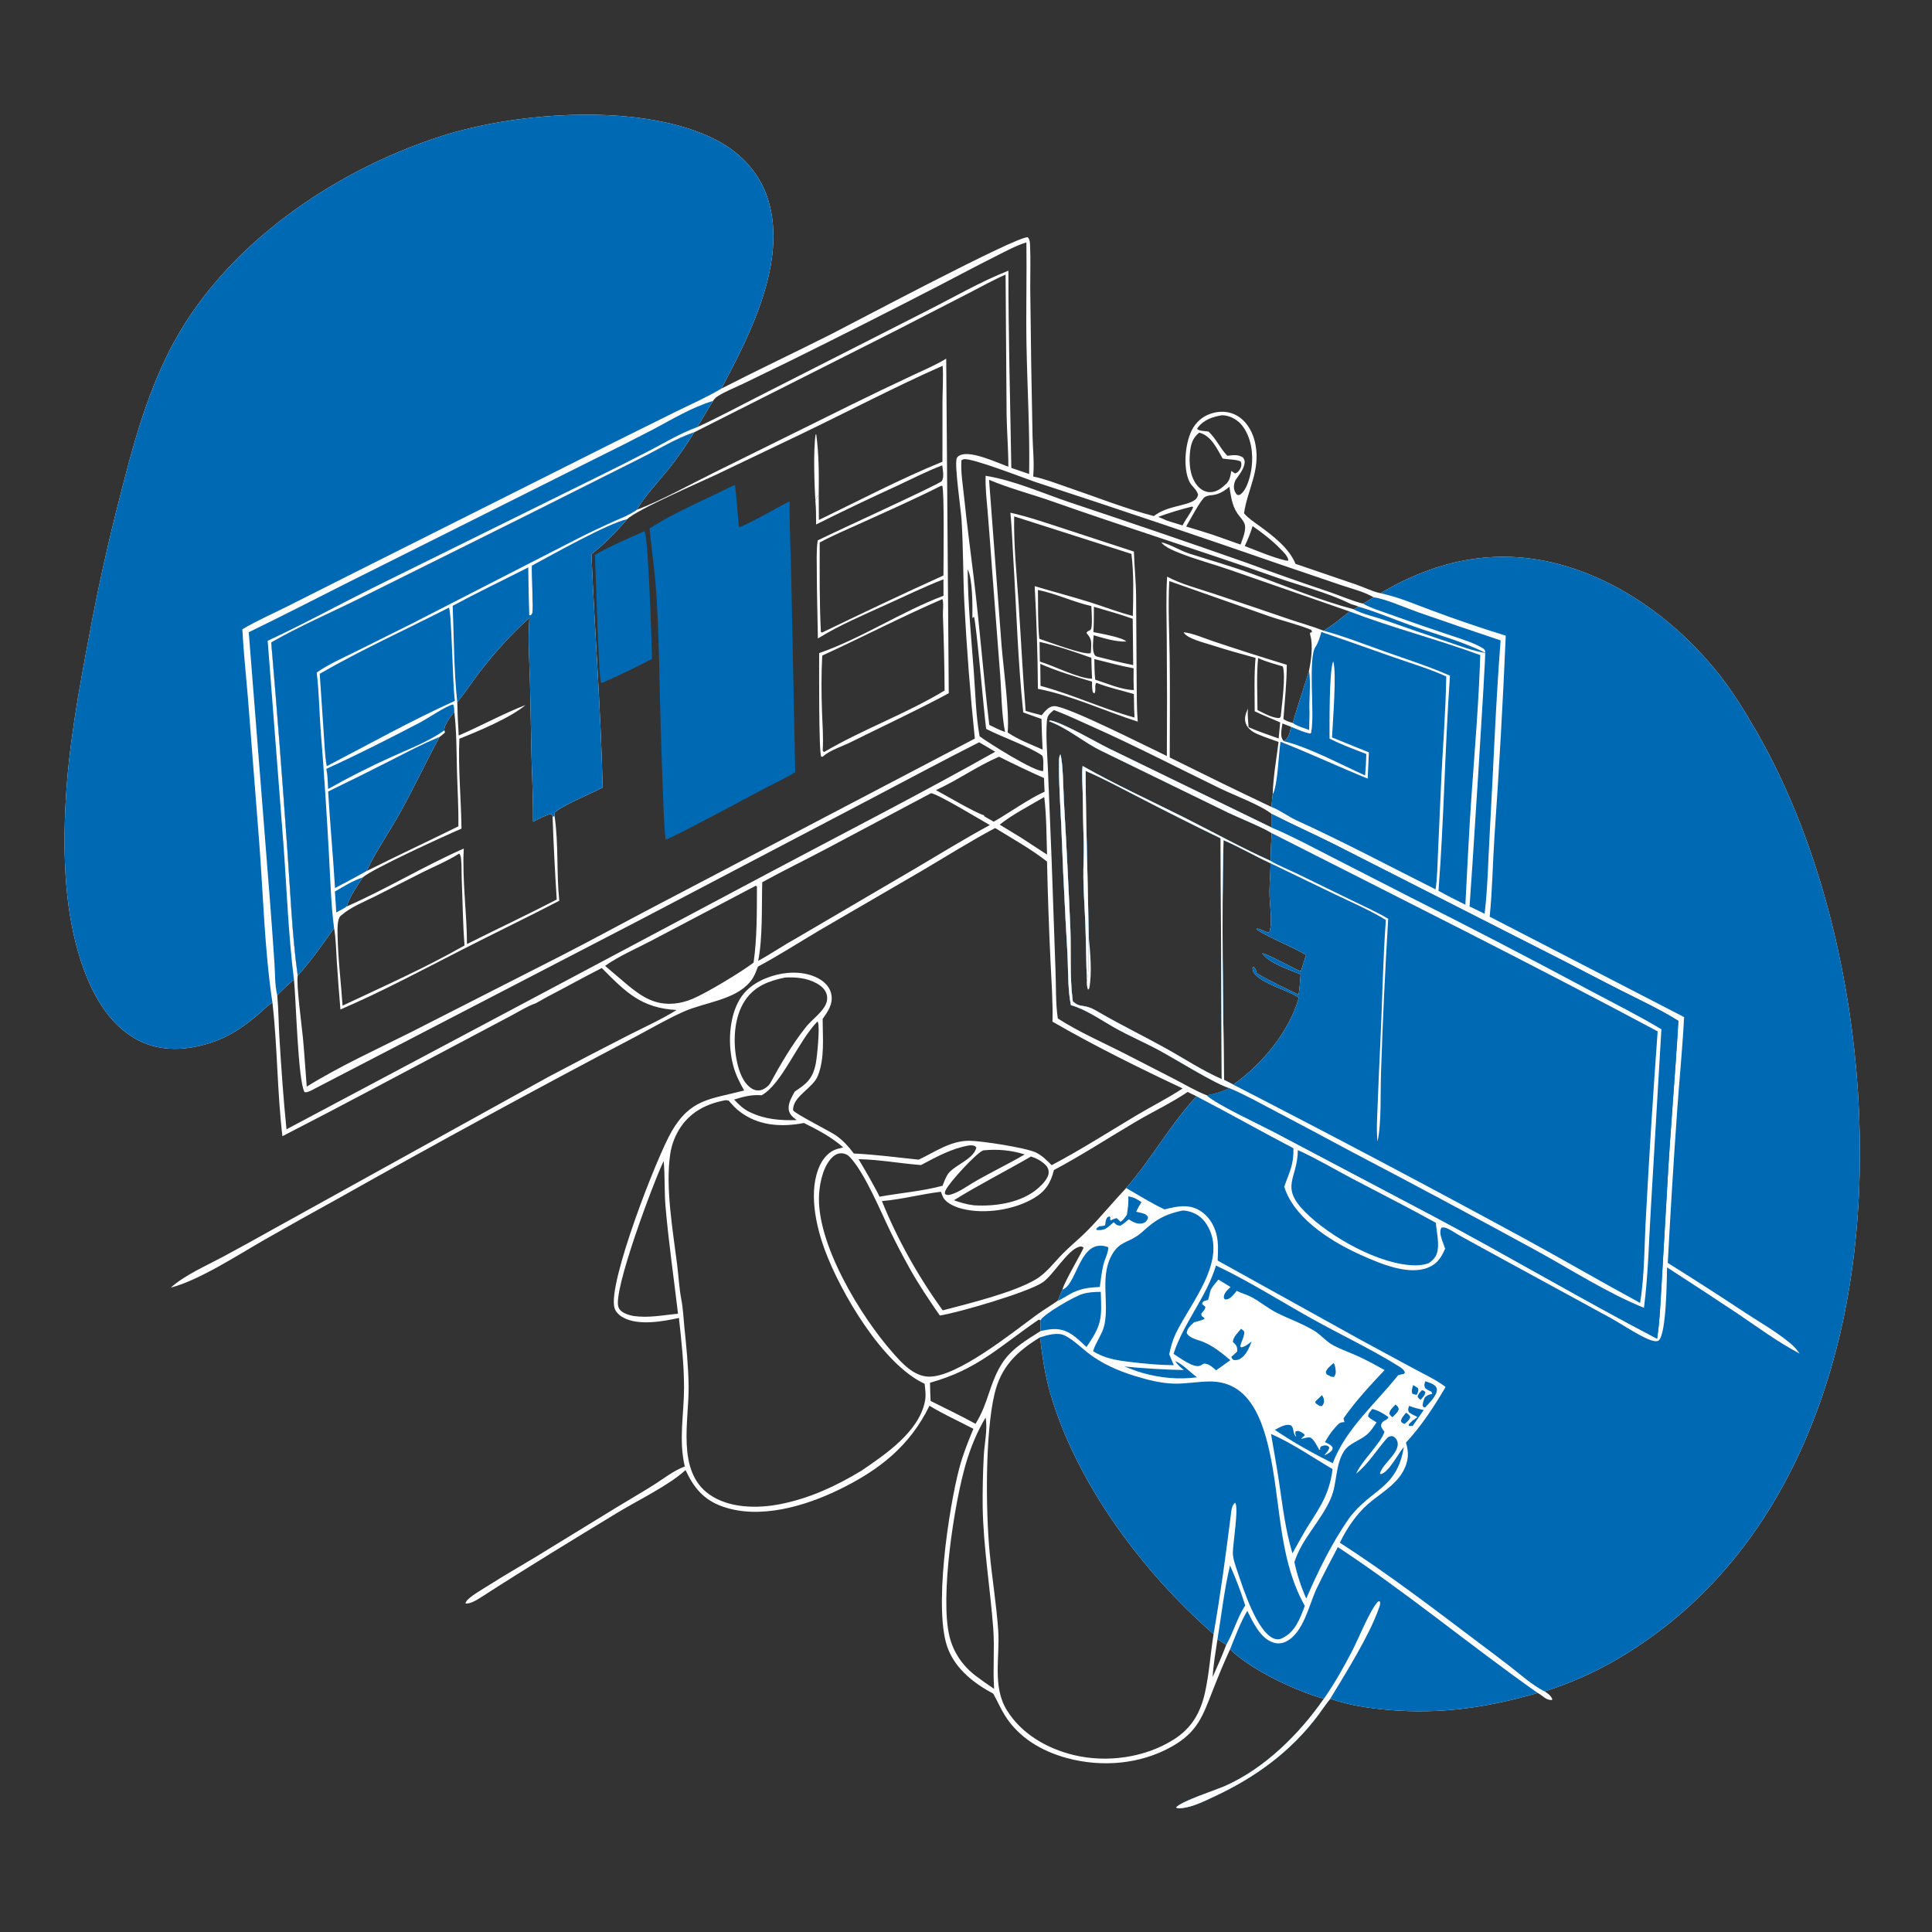
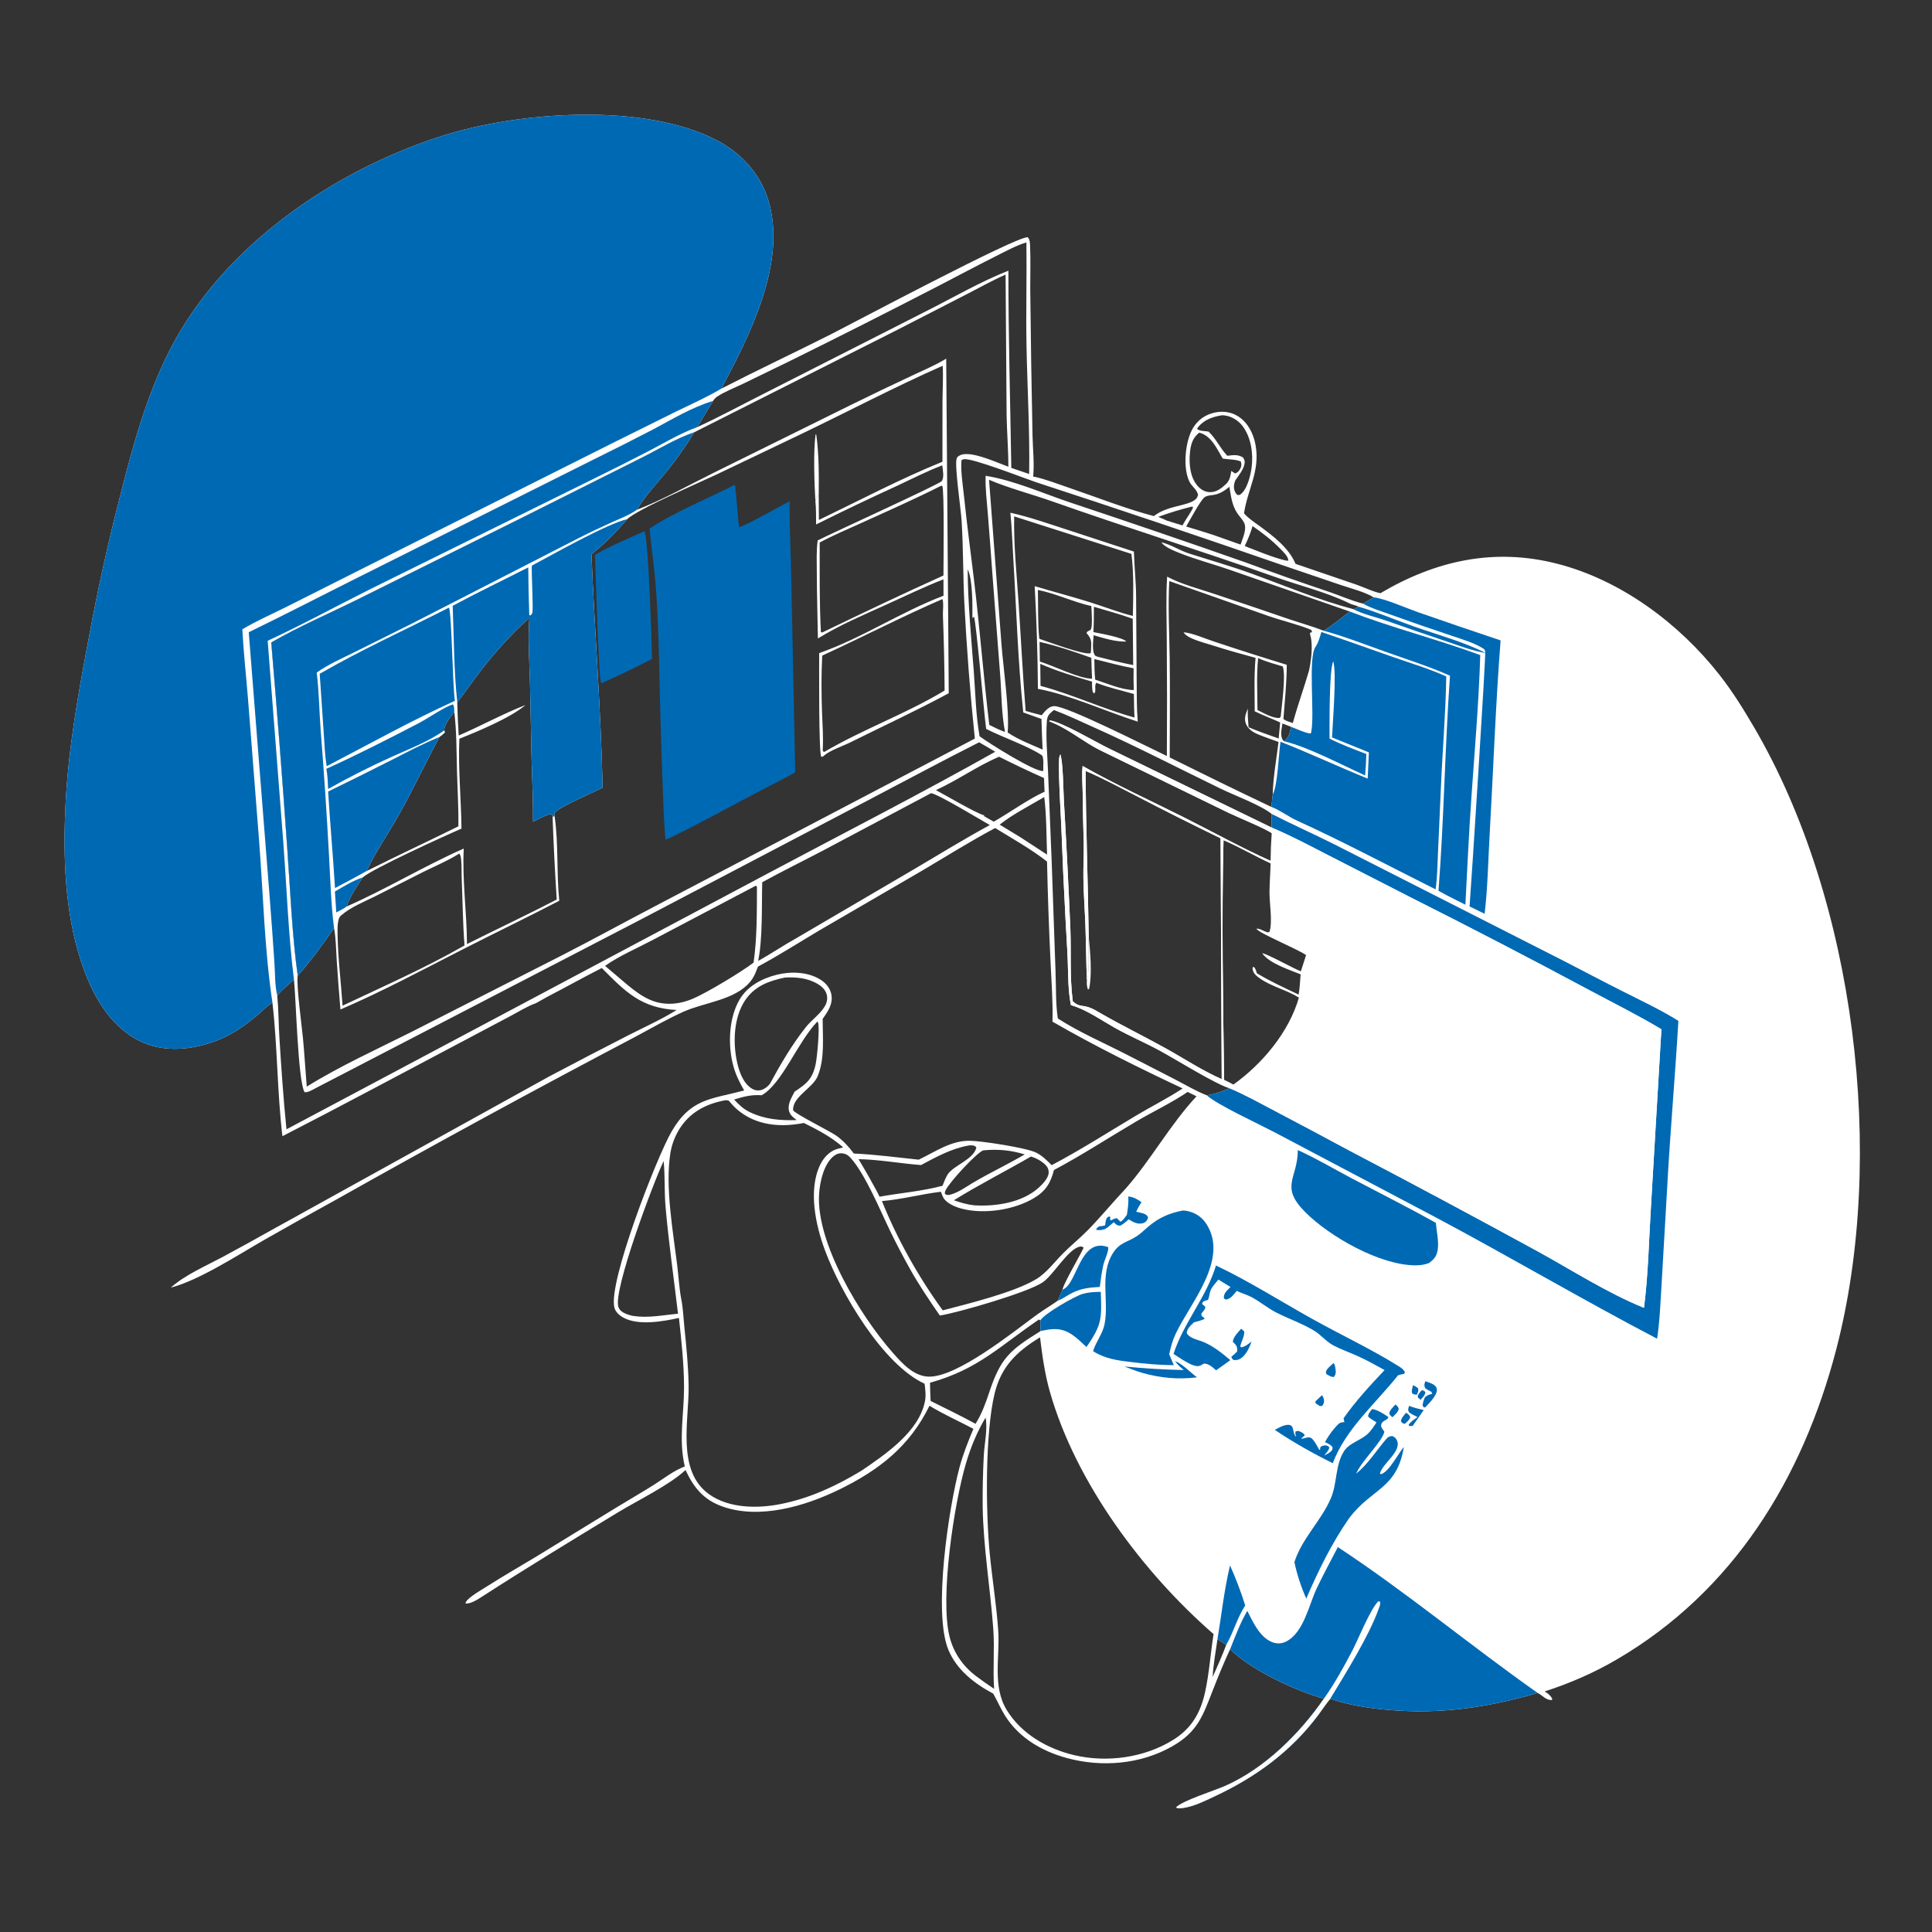
<svg xmlns="http://www.w3.org/2000/svg" width="1024" height="1024">
  <rect width="100%" height="100%" fill="#333333" stroke="none" />
  <path fill="white" d="M144.404 531.451C141.563 533.077 138.867 535.971 136.36 538.106C128.83 544.517 121.237 549.571 111.747 552.665C99.196 556.757 85.465 557.601 73.437 551.44C57.252 543.149 48.233 525.756 42.828 509.163C34.33 483.067 33.399 454.042 34.71 426.862C36.192 396.14 41.781 365.904 47.507 335.75Q54.301 299.164 63.609 263.136C70.296 236.73 77.505 210.047 89.929 185.655C117.932 130.681 176.364 90.649 233.956 72.145C274.507 59.116 341.225 54.239 379.775 74.279C392.745 81.022 402.886 91.915 407.194 106.041C417.211 138.893 397.523 177.56 382.309 205.986C401.52 196.111 421.089 186.916 440.382 177.195C450.896 171.898 538.961 124.995 544.737 125.75C545.894 127.093 545.883 128.58 545.96 130.258C546.302 137.695 546.017 145.226 546.046 152.677L546.57 193.498L547.269 231.254C547.423 237.907 548.218 245.139 547.667 251.746L547.593 252.552C553.918 253.847 560.157 256.335 566.271 258.419C581.214 263.511 596.297 269.513 611.558 273.539C618.859 267.883 628.678 268.37 633.275 264.989C634.405 264.158 634.674 263.488 634.989 262.162C634.317 259.421 631.653 257.803 630.424 255.306C626.773 247.889 628.169 233.593 632.419 226.684C635.049 222.41 638.93 219.754 643.818 218.676C648.169 217.717 652.652 218.315 656.408 220.781C661.509 224.128 664.378 229.901 665.451 235.766C667.995 249.657 661.306 259.1 659.349 272.059C661.641 274.732 664.6 276.618 667.422 278.684C674.704 284.016 683.067 290.28 686.669 298.859L718.683 309.788C722.795 311.199 727.454 313.542 731.643 314.415C760.944 297.1 791.935 290.206 825.383 298.799C859.169 307.479 889.899 330.382 911.302 357.617C918.197 366.391 924.02 375.782 929.655 385.401C983.359 477.059 999.997 612.887 973.169 715.502C955.355 783.64 918.743 843.421 856.879 879.583C844.651 886.73 832.176 892.129 818.699 896.502C820.493 897.591 821.491 898.349 822.615 900.137L822.677 901.006C819.471 901.374 817.568 898.535 815.021 897.314C788.474 904.982 763.607 908.72 735.908 906.288C725.393 905.365 715.075 903.849 705.074 900.351C702.765 903.128 700.738 906.253 698.566 909.15C684.127 928.4 665.374 942.009 643.704 952.125C638.421 954.591 632.294 957.69 626.45 958.332C625.306 958.458 624.276 958.653 623.333 957.932C626.855 954.369 643.549 949.151 649.389 946.577C670.223 937.391 688.871 918.966 701.699 900.337C686.766 896.303 662.776 884.913 651.965 874.146C648.699 881.182 645.691 888.524 642.868 895.749C637.503 909.481 634.764 917.95 621.253 925.624C604.409 935.191 583.835 936.84 565.324 931.761C552.166 928.15 540.1 921.095 532.698 909.354C530.326 905.592 528.642 901.509 526.431 897.664C516.475 892.342 507.023 885.077 502.619 874.329C494.472 854.443 502.82 799.402 508.487 778.001C510.377 770.862 513.09 764.109 515.92 757.308C508.119 753.188 500.207 749.705 492.645 745.076C482.134 766.6 465.814 779.287 444.557 789.614C426.584 798.345 402.53 805.487 382.817 798.442C372.935 794.911 367.674 788.451 363.345 779.153C354.748 787.149 338.119 795.171 327.498 801.613C303.134 816.391 278.829 831.181 254.897 846.638C252.92 847.914 249.027 850.326 246.687 849.841C246.8 849.546 246.867 849.229 247.026 848.955C248.555 846.325 256.18 842.071 258.961 840.288C267.076 835.089 275.473 830.333 283.715 825.337L327.1 798.761C333.541 794.809 340.146 791.048 346.526 787.009C351.947 783.578 356.907 779.547 362.959 777.241C359.614 763.125 362.534 749.745 362.554 735.594C362.571 723.388 361.187 710.67 359.849 698.534C351.368 700.393 338.464 702.73 330.439 698.399C328.407 697.302 326.345 695.523 325.687 693.233C321.96 680.27 348.184 613.086 355.975 599.689C366.171 582.16 376.682 582.668 394.428 577.975C392.01 573.782 389.94 569.628 388.668 564.937C385.733 554.119 386.188 539.556 392.029 529.723C396.238 522.637 403.791 518.642 411.56 516.668C419.055 514.764 428.175 515.019 434.879 519.237C437.736 521.034 440.032 523.749 440.644 527.138C441.565 532.23 438.781 536.126 436.028 540.05C436.018 549.911 437.226 560.988 433.422 570.316C430.919 576.453 421.34 580.652 420.428 587.082C420.395 587.312 420.302 588.315 420.346 588.434C420.986 590.152 440.174 599.691 443.266 601.932C447.049 604.674 449.76 607.661 452.546 611.389C464.008 611.898 475.526 613.476 486.936 614.65C495.593 610.55 503.841 604.562 513.804 604.625C520.098 604.665 543.735 608.305 549.018 610.838C552.341 612.431 554.845 615.003 557.411 617.57C572.654 609.519 587.223 600.205 602.01 591.362C610.233 586.445 618.838 582.17 626.841 576.894C603.564 565.974 580.093 554.331 557.832 541.496C558.141 530.838 557.238 519.959 556.781 509.297Q555.53 482.982 554.948 456.644C546.507 450.008 536.602 444.521 527.46 438.878C514.062 445.98 501.079 454.208 488.001 461.891L434.23 493.158C423.455 499.554 412.771 506.414 401.734 512.322C400.942 514.39 400.147 516.606 398.969 518.482Q398.306 519.524 397.507 520.467C389.433 530.092 373.408 531.268 362.429 536.162C353.839 539.991 345.598 544.77 337.316 549.218Q257.414 591.238 178.74 635.516Q159.474 646.099 140.378 656.989C126.361 664.992 105.435 678.666 90.511 682.466C98.258 675.625 108.888 671.092 117.967 666.236Q131.56 658.932 145.003 651.355L291.046 570.561Q312.072 559.427 333.258 548.6C341.732 544.309 350.565 540.339 358.632 535.324C339.917 534.311 331.639 525.861 318.96 513.072C309.252 517.997 299.745 523.326 290.078 528.338L284.003 531.733C279.627 533.237 275.047 536.143 270.946 538.311L244.662 552.237C213.026 568.914 181.506 585.897 149.686 602.213C146.903 578.751 147.081 554.925 144.404 531.451ZM558.606 620.142C556.893 626.887 554.348 631.196 548.202 634.92C537.7 641.282 521.759 643.714 509.866 640.663C506.635 639.834 501.683 637.867 499.985 634.759C499.452 633.785 499.076 632.695 498.696 631.654C488.274 632.892 477.848 635.741 467.434 636.588C475.626 656.899 486.801 676.807 499.664 694.521C513.356 690.919 537.196 685.141 549.083 678.05C554.636 674.738 558.925 668.858 563.446 664.305C567.707 660.014 572.454 656.231 576.682 651.899C583.655 644.758 590.019 636.956 596.891 629.692C610.287 614.342 620.26 595.992 634.183 581.063L629.483 578.753C620.794 584.625 611.155 589.139 602.117 594.464C587.679 602.97 573.388 612.297 558.606 620.142ZM162.574 575.946C180.155 565.026 199.502 556.27 217.994 546.988L297.448 506.551C314.134 498.01 330.585 488.983 347.195 480.289L516.684 391.465Q512.964 355.609 511.117 319.607C510.405 304.975 510.576 290.328 509.655 275.696C509.303 270.1 505.862 246.669 507.034 243.087C507.364 242.077 507.969 241.749 508.887 241.298C514.405 238.58 528.568 245.271 534.45 247.36C534.467 238.25 533.678 229.122 533.521 220.003L532.977 145.549C526.219 148.485 519.644 152.209 513.085 155.576L474.497 175.385L367.958 229.124C358.096 232.467 349.217 238.064 339.923 242.692L279.113 273.176L189.986 317.484C174.659 325.075 158.567 331.982 143.764 340.51Q148.432 395.118 152.259 449.792C153.834 471.417 154.805 495.796 157.802 517.108C156.931 521.496 160.011 544.217 160.569 550.173C161.374 558.753 161.891 567.355 162.574 575.946ZM648.805 572.397C650.43 573.206 652.1 573.974 653.672 574.883C668.942 564.009 683.267 546.961 688.439 528.743C681.992 524.691 673.959 522.953 667.787 518.594C666.125 517.42 664.234 515.986 663.953 513.832C663.817 512.782 663.734 513.199 664.366 512.365C665.412 513.169 665.602 514.111 665.987 515.314L666.152 515.847C673.234 520.129 680.832 523.585 688.292 527.151C688.932 523.63 689.049 519.989 689.354 516.424C683.301 513.948 672.787 510.646 668.997 505.281C670.324 504.89 685.758 513.345 688.728 514.508L689.492 514.802Q690.894 510.518 692.251 506.219C687.924 503.08 667.038 494.542 665.949 492.263C667.425 491.989 669.181 493.195 670.609 493.717C671.673 494.106 671.777 494.385 672.864 493.885C674.573 488.545 672.79 478.661 672.858 472.756C672.916 467.703 673.322 462.623 673.443 457.56C665.071 453.69 656.936 448.899 648.483 445.3C647.454 487.586 648.241 530.103 648.805 572.397ZM490.06 733.406C467.924 723.276 445.508 685.095 437.173 662.485C432.296 649.256 428.23 630.645 434.763 617.252C436.535 613.62 439.571 610.259 443.519 609.035Q445.191 608.532 446.888 608.12C440.608 602.586 433.535 598.905 426.077 595.197C415.134 597.347 403.551 596.876 393.96 590.509C391.56 588.915 389.489 587.108 387.607 584.928L386.21 583.331L384.681 583.108C375.051 584.836 366.618 588.904 360.944 597.134Q359.843 598.735 358.929 600.45Q358.014 602.165 357.298 603.971Q356.581 605.778 356.072 607.653Q355.562 609.528 355.266 611.449C352.539 629.138 356.678 652.481 358.911 670.403C359.667 676.472 359.968 682.819 361.126 688.804C362.063 693.648 362.212 698.351 362.715 703.237C363.776 713.543 364.798 723.875 364.984 734.243C365.314 752.623 358.285 779.662 376.014 792.114C386.483 799.467 401.413 799.595 413.449 797.24C429.066 794.185 442.95 787.723 456.477 779.57C469.147 770.946 486.972 758.977 490.227 742.815C490.864 739.648 490.438 736.569 490.06 733.406ZM643.216 866.11C605.861 833.602 570.182 785.864 556.478 737.74C553.776 728.251 552.437 718.585 551.239 708.818C538.913 716.335 530.59 724.305 527.144 738.695C522.067 759.895 522.459 800.945 524.535 822.878C525.838 836.642 528.128 850.397 529.079 864.178C530.043 878.159 525.871 893.763 533.606 906.372C541.36 919.01 555.089 926.876 569.257 930.245C586.701 934.392 606.656 931.658 621.938 922.084C631.575 916.046 636.31 907.826 638.717 896.883C640.934 886.806 641.584 876.307 643.216 866.11ZM560.666 539.803C572.231 547.243 584.919 552.646 597.108 558.92L622.954 572.192C628.429 575.044 633.927 578.307 639.671 580.566C643.955 579.81 647.674 578.697 651.561 576.725C643.769 574.275 623.307 561.515 614.817 556.904C606.856 552.58 598.489 549.049 590.597 544.598C583.445 540.565 575.563 534.959 567.605 532.74C566.075 525.037 566.21 517.173 565.926 509.358C565.673 502.404 565.179 495.449 564.816 488.498Q563.429 462.911 562.481 437.303C561.98 426.063 561.113 414.646 561.305 403.4C561.327 402.107 561.374 400.963 562.006 399.806C563.449 403.88 563.579 419.062 563.862 424.042Q565.856 458.194 567.322 492.373C567.79 504.843 566.943 517.631 568.526 530.019L568.625 530.761C571.757 533.6 573.212 532.716 576.857 533.817C579.05 534.48 581.154 535.792 583.131 536.931C594.54 543.507 606.328 549.251 617.84 555.641C627.646 561.085 637.258 567.474 647.532 571.975L646.941 444.303Q624.1 433.226 601.585 421.501C592.97 417.086 584.302 412.389 575.397 408.596C575.524 437.894 576.624 467.173 577.044 496.462C576.336 503.444 577.738 513.309 576.064 519.686C575.692 510.044 575.65 500.393 575.297 490.752C574.988 482.354 574.35 473.963 574.219 465.559C574.121 459.273 574.548 452.99 574.395 446.703Q573.968 433.341 573.84 419.972C573.757 415.343 573.317 410.594 573.81 405.986C591.072 415.771 609.411 424.167 627.162 433.056C642.581 440.776 657.705 449.201 673.43 456.282C673.483 451.349 673.669 446.491 674.025 441.57C670.582 439.104 655.976 433.137 651.103 430.784L583.26 397.72C574.702 393.484 567.171 387.021 558.422 383.261L555.945 382.188L556.665 381.844C563.652 383.176 580.208 393.035 587.876 396.774L674.01 438.637L674.028 431.42C668.514 426.864 653.851 421.377 646.777 417.935C624.221 406.961 601.904 395.388 578.996 385.164C572.255 382.155 565.517 378.912 558.607 376.326C556.303 378.281 555.098 379.043 554.859 382.241C554.233 390.625 555.094 399.452 555.431 407.868L557.386 455.871L559.447 514.737C559.794 522.949 559.435 531.692 560.666 539.803ZM552.6 397.289Q552.201 389.18 552.003 381.064L542.351 377.615C539.472 350.372 538.712 322.889 537.039 295.543C536.556 287.638 536.312 279.616 535.525 271.743C545.268 273.936 554.714 277.213 564.201 280.298L600.992 292.348C601.198 300.27 602.119 308.255 602.162 316.143L602.446 360.742C602.56 367.983 602.424 375.255 603.024 382.476C586.539 377.237 566.484 368.084 550.118 365.116Q549.916 337.873 548.403 310.671C558.064 313.57 567.825 316.108 577.453 319.119C585.06 321.499 592.721 324.522 600.431 326.467C600.648 315.813 601.019 304.098 599.679 293.575L537.526 273.699C537.228 288.829 538.854 304.229 539.857 319.324C541.13 338.48 542.081 357.649 543.606 376.789C546.433 377.589 549.254 378.44 552.119 379.093C553.775 377.061 555.802 374.368 558.689 374.264C565.315 374.025 609.182 396.351 618.463 400.701Q618.674 369.65 618.407 338.6C618.356 327.554 617.902 316.684 618.606 305.632C626.108 309.66 635.172 311.955 643.259 314.665Q663.412 321.352 683.491 328.257C689.494 330.286 695.733 332.009 701.625 334.312C706.472 331.268 710.893 327.667 715.38 324.126L651.759 301.996C643.021 298.967 633.83 296.564 625.262 293.145C622.611 292.087 617.004 289.89 615.571 287.426C620.492 288.565 625.323 291.797 630.256 293.375C641.224 296.884 652.342 300.029 663.167 303.962C681.096 310.477 698.943 318.036 717.411 322.911L720.131 321.554C719.136 321.138 718.232 320.782 717.181 320.529C716.325 320.323 715.797 320.06 715.019 319.681C703.201 313.918 688.647 310.318 676.094 305.881C636.827 292.001 597.066 279.643 557.805 265.776C546.781 261.882 534.931 258.85 524.217 254.297L530.855 342.186C531.818 354.173 535.119 377.086 534.077 388.223C539.652 392.013 546.422 394.591 552.6 397.289ZM619.978 401.476C637.899 410.348 655.765 419.146 673.847 427.673L674.559 421.108C674.81 411.841 676.503 402.44 677.661 393.246C674.176 391.989 670.638 390.791 667.205 389.397C664.353 388.239 661.441 386.546 660.321 383.507C659.316 380.784 660.275 378.056 661.433 375.546C661.123 378.754 661.561 382.222 661.769 385.442C666.973 387.692 672.379 389.499 677.714 391.413L678.52 382.903C674.039 380.855 669.452 379.164 665.013 376.99C665.011 367.626 664.63 358.016 665.474 348.685C657.681 346.562 649.804 344.374 642.123 341.882C638.49 340.703 629.018 338.46 627.315 335.122C631.914 335.452 638.907 338.557 643.505 340.046Q662.679 346.449 682.013 352.352C681.986 361.898 680.973 371.512 680.243 381.03C681.461 382.191 683.636 382.647 685.222 383.212C687.755 373.896 691.119 364.737 693.803 355.436C694.888 350.496 695.949 342.174 694.634 337.271C694.455 336.6 694.339 336.114 694.295 335.429L695.422 335.028L695.001 333.843C687.678 330.878 679.88 329.099 672.417 326.528L619.749 307.986C618.995 321.628 619.79 335.303 619.958 348.946C620.174 366.448 620.01 383.973 619.978 401.476ZM578.803 361.269C569.563 358.563 560.203 355.716 551.366 351.854L551.499 363.523C568.454 368.041 584.46 375.69 601.313 380.305L601.11 375.625L600.968 367.832C594.399 365.937 587.396 364.425 581.067 361.886C579.821 363.495 581.206 366.079 580.014 367.564C579.094 366.903 579.173 366.793 578.996 365.716C578.758 364.28 578.817 362.723 578.803 361.269ZM657.537 288.637C658.577 285.414 660.953 280.54 659.481 277.251C658.656 275.406 656.888 273.667 655.752 271.971C652.946 267.78 652.408 262.859 651.605 257.997C644.386 264.061 641.675 261.486 638.552 263.475C636.39 264.851 630.348 276.311 628.693 279.068Q636.071 281.246 643.384 283.636L657.537 288.637ZM650.149 256.244C651.941 254.168 652.165 252.233 652.618 249.606Q653.62 250.289 654.633 250.954C655.96 250.481 656.689 249.688 657.34 248.459C658.027 247.163 658.098 246.178 657.728 244.756C656.231 243.454 650.241 243.543 648.017 243.016C645.055 237.925 642.171 231.275 636.108 229.44C635.946 229.391 635.779 229.356 635.614 229.314C632.144 232.117 631.192 235.276 630.721 239.681C630.089 245.611 630.701 252.875 634.743 257.54C636.329 259.37 638.489 260.703 640.95 260.841C644.785 261.055 647.53 258.705 650.149 256.244ZM552.956 406.125C552.971 404.235 553.202 402.218 552.398 400.466C545.727 395.756 530.862 390.557 522.677 386.335C521.51 377.702 517.409 329.505 516.196 326.774L515.45 327.761L515.532 326.883L515.371 327.264C515.479 321.177 515.529 306.718 512.874 301.759C513.006 319.947 514.749 337.758 516.132 355.876C517 367.227 517.178 379.058 519.207 390.253C523.855 393.686 548.187 409.09 552.891 408.674C552.954 407.803 553.016 406.998 552.956 406.125ZM579.511 335.022C582.829 335.692 595.428 337.904 596.943 340.036C591.476 340.271 584.884 338.241 579.653 336.681C579.511 339.595 578.533 345.229 580.525 347.564L581.598 348.051C587.913 349.64 594.223 351.265 600.617 352.51L600.371 327.96C593.59 325.539 586.69 323.637 579.788 321.607C579.753 326.073 579.815 330.565 579.511 335.022ZM650.49 241.559C653.56 241.241 656.023 240.737 658.798 242.456C659.563 243.673 659.883 244.26 659.642 245.726C659.122 248.891 656.556 251.942 654.783 254.551C654.722 254.706 654.658 254.86 654.599 255.016C653.792 257.133 653.705 259.277 654.929 261.298C655.263 261.851 655.344 261.884 655.753 262.266C656.488 262.368 656.684 262.556 657.357 262.101C660.986 259.646 662.811 252.073 663.368 247.888C664.349 240.53 663.163 231.893 658.598 225.831C656.365 222.866 652.726 220.589 648.998 220.182C648.176 220.092 648.168 220.112 647.458 220.129C642.734 220.906 638.115 222.486 635.036 226.413C634.725 226.809 634.69 226.93 634.501 227.331C635.813 228.631 638.698 228.36 640.558 228.761C644.589 232.537 646.719 237.624 650.49 241.559ZM400.578 469.451L345.588 498.395C337.521 502.671 328.124 506.651 320.698 511.938L332.66 522.095C340.202 528.272 346.979 532.789 357.247 531.92C360.624 531.635 363.928 530.722 367.049 529.414C374.525 526.28 392.89 515.202 399.419 510.207C401.297 496.904 401.134 483.426 401.197 470.023C401 469.823 400.837 469.562 400.578 469.451ZM515.75 626.841C524.718 621.549 534.167 617.133 543.123 611.863C535.896 609.63 528.63 608.94 521.109 609.727C517.551 611.053 503.165 626.614 501.23 630.812C500.847 631.644 500.742 631.979 500.859 632.86C501.97 633.519 502.646 633.47 503.903 633.127C508.007 632.008 512.13 629.017 515.75 626.841ZM550.984 340.202L551.148 350.643C558.535 352.88 571.694 359.641 578.82 359.739C578.678 356.046 578.472 352.342 578.426 348.648C569.496 345.457 560.233 342.301 550.984 340.202ZM684.277 385.215L679.713 383.447C679.377 386.11 678.27 390.194 680.078 392.395C680.209 392.554 680.358 392.698 680.498 392.849C683.222 390.947 683.688 388.304 684.277 385.215ZM580.017 349.301C580.107 352.93 580.066 356.623 580.481 360.228C586.641 362.179 594.456 365.66 600.934 365.741C600.805 361.888 600.74 358.064 600.837 354.211C593.785 352.932 586.966 351.01 580.017 349.301ZM498.136 697.257C492.531 689.131 486.943 680.917 482.151 672.279Q476.764 662.65 471.933 652.731C466.614 641.776 458.46 621.887 450.57 613.423C449.463 612.235 448.317 611.554 446.686 611.321C444.905 611.067 443.229 611.64 441.856 612.76C436.626 617.028 434.605 626.155 434.148 632.605C432.305 658.582 456.089 697.603 473.101 716.874C477.961 722.379 483.93 729.159 491.772 729.631C506.748 730.533 537.135 705.862 549.497 696.874C553.108 694.248 556.949 691.994 560.582 689.421L563.118 683.544C563.176 683.342 563.232 683.14 563.292 682.939C564.594 678.609 574.264 662.335 574.315 661.203C573.343 660.683 573.153 660.503 572.022 660.806C565.813 662.47 558.201 675.948 552.568 679.729C544.644 685.048 507.735 695.798 498.136 697.257ZM540.836 443.759L554.96 452.954C554.606 442.863 554.699 432.464 553.477 422.443C545.735 427.044 536.878 431.491 529.841 437.078L540.836 443.759ZM529.512 401.074C517.824 406.122 507.52 413.546 496.062 418.783C501.272 421.551 516.923 430.796 521.45 432.086L521.783 432.711L526.696 435.514C535.35 430.588 544.891 423.593 553.657 419.624C553.548 417.216 553.394 414.8 553.359 412.39Q541.304 407.01 529.512 401.074ZM626.762 278.501L627.215 277.653C628.829 274.667 630.99 272.03 632.391 268.926C631.845 268.489 632.11 268.552 631.683 268.516C625.618 270.019 619.775 271.798 613.902 273.943L618.596 275.976L626.762 278.501ZM422.288 497.135L484.219 460.838C497.633 452.963 510.946 444.687 524.629 437.306C519.788 434.559 497.173 420.846 493.482 420.398L436.194 450.821C425.483 456.454 414.594 461.769 403.993 467.607C403.67 479.906 404.273 497.666 401.836 509.297C408.798 505.481 415.352 500.967 422.288 497.135ZM649.923 871.833C648.437 870.753 646.837 869.802 645.291 868.809C644.315 875.425 643.1 882.198 642.722 888.873C645.214 883.257 647.77 877.588 649.923 871.833ZM433.238 541.427C422.797 552.215 414.53 574.455 403.699 580.504C398.294 580.117 394.226 581.193 389.079 582.782C391.684 585.522 393.965 587.808 397.433 589.462C405.524 593.317 413.42 593.929 422.279 593.675C420.227 592.1 418.426 590.79 418.044 588.078C417.586 584.824 419.731 581.357 421.195 578.565C427.771 574.271 430.767 571.634 432.373 563.757C433.085 560.264 434.662 544.073 433.491 541.779C433.425 541.651 433.322 541.544 433.238 541.427ZM659.744 289.435C666.835 292.137 674.02 295.257 681.393 297.077L682.837 297.198C682.87 294.903 680.087 292.416 678.515 290.807C674.124 286.312 669.052 282.395 663.891 278.824C662.811 282.559 661.389 285.921 659.744 289.435ZM522.405 252.176C537.591 254.611 552.748 261.496 567.348 266.373Q613.855 281.85 660.109 298.072Q682.295 306.273 704.721 313.792C710.505 315.776 716.548 318.483 722.46 319.944C724.352 318.872 726.203 317.711 728.068 316.592C723.021 313.597 716.241 311.971 710.655 310.071L680.181 299.715Q614.765 277.025 548.947 255.528C543.005 253.541 515.182 242.609 510.857 243.393C510.309 243.493 510.036 243.686 509.585 243.941C509.137 250.062 510.31 256.857 510.939 262.982C512.462 277.832 514.473 292.613 516.255 307.432C519.328 332.987 521.266 358.652 524.344 384.206C527.098 385.619 529.781 386.908 532.692 387.969C530.748 377.969 530.866 367.634 530.09 357.503L525.941 303.564Q524.82 287.732 523.536 271.913C523.028 265.425 522.157 258.683 522.405 252.176ZM492.92 732.873C493.022 736.084 493.035 739.325 493.235 742.53C501.175 746.485 509.27 750.402 517.052 754.647C517.171 754.456 517.293 754.266 517.41 754.074C520.42 749.133 522.444 743.631 524.251 738.157C530.304 719.819 535.096 715.693 551.566 705.465L551.395 699.847L550.669 699.362C529.992 713.384 518.39 725.828 492.92 732.873ZM513.581 607.114C504.415 608.666 496.299 613.185 488.176 617.495C477.21 616.682 466.003 614.577 455.063 614.378C457.595 618.787 460.332 623.184 462.692 627.681C463.873 629.852 465.167 632.016 466.157 634.281C477.203 632.27 488.692 631.401 499.531 628.49C500.432 626.445 501.341 623.591 502.73 621.863C506.378 617.325 516.13 614.316 517.499 608.18C516.652 607.18 516.07 607.109 514.761 607.058C514.228 607.037 514.061 607.066 513.581 607.114ZM516.382 638.848C527.787 639.529 541.647 637.465 550.477 629.552C552.503 627.736 555.833 624.354 555.82 621.381C555.813 619.599 555.11 618.317 553.839 617.133C551.785 615.218 549.127 613.768 546.435 612.981C532.912 620.841 518.861 627.889 505.59 636.168C509.184 637.42 512.576 638.451 516.382 638.848ZM377.897 212.507Q373.671 219.419 369.546 226.392C381.447 220.938 392.988 214.642 404.683 208.753L491.144 164.803C505.463 157.604 519.561 149.339 534.475 143.466C534.456 178.294 535.456 213.173 536.017 248L545.471 251.221C545.862 228.648 544.508 206.034 544.074 183.467C543.721 165.138 544.262 146.8 544.018 128.473C538.361 130.205 532.754 133.318 527.46 135.972C517.629 140.901 507.919 146.088 498.158 151.156Q458.795 171.512 419.065 191.144L393.811 203.418C389.329 205.567 384.28 207.489 380.141 210.188C379.21 210.796 378.529 211.607 377.897 212.507ZM666.494 376.349C669.763 377.889 674.657 380.865 678.261 380.515C679.007 379.571 678.864 379.706 678.924 378.619C679.489 372.783 681.529 358.178 679.914 353.225C675.628 351.901 670.875 350.731 666.835 348.782C665.926 357.841 666.434 367.253 666.494 376.349ZM550.121 312.682C550.293 321.237 549.969 330.081 550.844 338.576C555.654 340.138 574.504 347.303 578.056 346.223C578.191 345.492 578.314 344.872 578.295 344.125C578.482 340.18 578.665 338.643 575.851 335.512C576.592 334.077 577.134 334.671 578.058 333.733C579.256 332.517 578.483 323.043 578.435 321.224C568.828 319.072 559.872 314.659 550.121 312.682ZM416.072 518.12C407.591 519.881 400.077 522.572 394.966 530.14C388.872 539.164 388.381 552.504 390.639 562.834C391.754 567.935 393.876 574.205 398.572 577.032C400.041 577.915 401.555 578.143 403.229 577.798C404.92 577.45 407.243 575.718 408.145 574.286C413.759 563.96 419.78 553.662 427.098 544.432C430.142 540.594 434.612 537.617 437.111 533.437C438.263 531.51 438.754 529.343 438.183 527.134C437.481 524.416 435.216 522.499 432.852 521.191C427.719 518.352 421.822 517.806 416.072 518.12ZM146.948 527.543C147.654 534.98 147.627 542.491 148.088 549.947C149.089 566.124 150.21 582.441 151.836 598.565L408.188 462.288C448.018 441.103 488.163 420.588 527.486 398.448Q523.253 395.884 518.955 393.429C499.283 403.361 479.855 413.837 460.327 424.05L338.336 488.04L167.236 576.784C165.812 577.529 162.897 579.307 161.407 578.835C157.887 572.835 156.902 529.244 155.795 519.162C152.778 521.877 149.683 524.539 146.948 527.543ZM351.756 615.367C346.592 625.992 324.649 684.297 327.791 692.819C328.501 694.743 330.249 695.736 332.054 696.462C333.214 696.928 334.338 697.228 335.559 697.473C343.855 698.68 351.158 697.051 359.36 696.282C357.136 677.393 354.395 658.533 352.751 639.583C352.052 631.531 352.528 623.423 351.756 615.367ZM522.383 751.361C517.838 758.897 514.45 767.232 511.963 775.666C505.688 796.946 498.163 846.431 503.228 867.271C505.277 875.699 510.142 882.835 517.011 888.122C520.24 890.579 523.526 892.886 526.909 895.126C526.158 884.524 527.234 873.884 526.449 863.255C524.855 841.681 521.236 820.477 520.835 798.777Q520.717 785.075 521.434 771.391C521.755 765.268 523.568 757.314 522.383 751.361Z" />
-   <path fill="#0069B4" d="M731.643 314.415C760.944 297.1 791.935 290.206 825.383 298.799C859.169 307.479 889.899 330.382 911.302 357.617C918.197 366.391 924.02 375.782 929.655 385.401C983.359 477.059 999.997 612.887 973.169 715.502C955.355 783.64 918.743 843.421 856.879 879.583C844.651 886.73 832.176 892.129 818.699 896.502C812.369 893.315 806.217 887.841 800.629 883.465C795.316 879.305 789.9 875.297 784.514 871.232C760.087 852.793 735.893 834.253 710.139 817.668C713.675 810.364 718.756 802.726 724.895 797.333C731.367 791.647 739.417 787.503 743.727 779.722C746.549 774.627 746.846 770.04 745.194 764.601C753.382 755.798 760.127 745.465 766.195 735.115C761.124 731.268 754.969 728.448 749.369 725.416L721.612 710.399L645.377 668.124C645.577 663.411 645.895 658.753 644.714 654.131C643.397 648.974 640.331 644.16 635.649 641.464C629.585 637.972 623.572 639.442 617.234 641.018C610.258 637.743 603.583 633.522 596.891 629.692C610.287 614.342 620.26 595.992 634.183 581.063C651.423 590.015 668.326 599.616 685.556 608.593C685.715 617.659 683.44 620.911 680.697 628.991C680.907 629.676 681.121 630.345 681.38 631.013C687.641 647.161 707.059 658.867 722.103 665.519C731.656 669.743 746.585 676.17 757.047 671.79C761.955 669.735 763.925 666.414 765.947 661.804Q765.217 659.919 764.571 658.003C763.799 655.642 762.761 652.994 763.943 650.682C765.341 650.439 766.058 650.589 767.349 651.207C769.753 652.357 772.043 653.983 774.391 655.277L794.461 666.279L854.273 698.892C859.487 701.754 872.043 710.27 877.029 710.828C877.755 710.91 878.686 710.953 879.237 710.414C883.25 706.491 883.41 678.321 883.579 671.739Q902.337 683.843 920.927 696.202C931.814 703.559 942.194 711.264 953.844 717.422C952.466 715.532 951.14 713.878 949.344 712.356C942.012 706.144 933.272 701.152 925.222 695.899Q904.754 682.379 883.953 669.377Q886.079 629.099 888.92 588.866C890.091 572.281 891.754 555.679 892.606 539.08L789.565 485.867C790.987 471.627 791.172 457.212 792.127 442.926Q795.817 389.97 798.085 336.935Q778.4 330.84 759.092 323.639C750.045 320.329 741.106 316.363 731.643 314.415Z" />
  <path fill="#0069B4" d="M144.404 531.451C141.563 533.077 138.867 535.971 136.36 538.106C128.83 544.517 121.237 549.571 111.747 552.665C99.196 556.757 85.465 557.601 73.437 551.44C57.252 543.149 48.233 525.756 42.828 509.163C34.33 483.067 33.399 454.042 34.71 426.862C36.192 396.14 41.781 365.904 47.507 335.75Q54.301 299.164 63.609 263.136C70.296 236.73 77.505 210.047 89.929 185.655C117.932 130.681 176.364 90.649 233.956 72.145C274.507 59.116 341.225 54.239 379.775 74.279C392.745 81.022 402.886 91.915 407.194 106.041C417.211 138.893 397.523 177.56 382.309 205.986C374.544 210.62 366.215 214.28 358.097 218.245L324.933 234.699L190.803 302.02L152.134 321.492C144.213 325.443 136.052 329.023 128.434 333.539C129.084 345.879 130.469 358.212 131.456 370.534L137.336 445.715C139.531 474.156 140.158 503.253 144.404 531.451Z" />
  <path fill="#0069B4" d="M709.087 819.987C745.722 844.117 779.217 872.114 815.021 897.314C788.474 904.982 763.607 908.72 735.908 906.288C725.393 905.365 715.075 903.849 705.074 900.351C702.765 903.128 700.738 906.253 698.566 909.15C684.127 928.4 665.374 942.009 643.704 952.125C638.421 954.591 632.294 957.69 626.45 958.332C625.306 958.458 624.276 958.653 623.333 957.932C626.855 954.369 643.549 949.151 649.389 946.577C670.223 937.391 688.871 918.966 701.699 900.337C686.766 896.303 662.776 884.913 651.965 874.146C654.749 867.309 657.323 860.15 661.089 853.781C664.165 859.831 667.852 868.186 674.755 870.539C677.084 871.332 679.471 871.147 681.665 870.04C691.04 865.31 693.763 850.502 697.931 841.771C701.441 834.42 705.332 827.216 709.087 819.987Z" />
  <path fill="white" d="M701.699 900.337L702.025 899.877C707.493 892.063 712.302 883.429 716.705 874.974C719.921 868.798 726.201 853.095 730.422 848.826L731.269 848.7C731.918 850.1 731.148 851.519 730.643 852.938C725.557 867.219 713.108 887.059 705.074 900.351C702.765 903.128 700.738 906.253 698.566 909.15C684.127 928.4 665.374 942.009 643.704 952.125C638.421 954.591 632.294 957.69 626.45 958.332C625.306 958.458 624.276 958.653 623.333 957.932C626.855 954.369 643.549 949.151 649.389 946.577C670.223 937.391 688.871 918.966 701.699 900.337Z" />
  <path fill="#0069B4" d="M389.47 256.934C389.951 257.348 391.172 276.94 391.785 279.531C400.968 275.611 409.611 270.221 418.529 265.697C418.337 279.574 419.185 293.417 419.402 307.286L421.49 409.293C416.457 412.377 410.939 414.926 405.706 417.668Q392.255 424.733 378.875 431.933C370.187 436.313 361.703 441.174 352.791 445.088C351.824 436.494 351.732 427.814 351.331 419.184Q350.015 385.365 349.382 351.526C348.978 337.133 348.582 322.581 347.358 308.235C346.56 298.877 345.128 289.526 344.283 280.143C357.825 271.217 374.881 264.401 389.47 256.934Z" />
  <path fill="#0069B4" d="M341.54 281.569C343.696 283.829 345.443 342.927 345.614 349.214Q332.628 355.999 319.233 361.935L318.581 361.807C317.258 359.832 315.712 302.03 315.326 294.083C323.717 289.283 332.726 285.519 341.54 281.569Z" />
  <path fill="white" d="M337.498 270.212C350.407 265.347 366.159 256.557 378.78 250.328L451.033 214.603Q467.396 206.549 483.921 198.835C489.792 196.053 495.977 193.491 501.511 190.086L502.859 367.422C485.786 376.63 468.167 384.778 450.802 393.418C446.67 395.473 439.886 397.678 436.581 400.612C435.886 401.229 436.372 401.025 435.276 401.07C433.883 398.881 434.195 352.55 434.178 346.157C456.961 338.203 477.428 324.321 500.083 315.752L500.046 307.056C489.874 311.016 480.041 315.794 470.108 320.302C457.716 325.927 445.106 331.236 433.499 338.396C433.342 326.786 432.953 315.202 432.93 303.586C432.919 297.944 432.621 292.035 433.384 286.439C441.802 282.157 498.099 256.571 499.156 254.988C500.562 252.884 499.678 249.034 499.413 246.639C491.331 249.69 483.397 253.81 475.559 257.451Q453.885 267.357 432.55 277.975C432.518 273.809 432.586 269.617 432.165 265.469C432.579 264.057 432.8 263.496 433.933 262.467L434.025 275.589C455.707 265.146 477.197 253.785 499.51 244.727L499.541 212.84C499.591 206.554 499.997 200.12 499.645 193.853C474.138 205.131 449.4 218.152 424.274 230.225L379.559 251.596C371.048 255.624 337.375 270.191 332.453 275.156C326.557 281.944 320.584 288.208 313.476 293.766C315.19 334.972 318.491 376.215 319.403 417.446C313.995 420.316 296.708 427.407 293.807 430.942L293.954 432.632C296.099 447.431 294.901 462.597 296.426 477.419C279.283 486.335 261.88 494.68 244.682 503.473C223.617 514.243 202.144 525.706 180.434 535.05Q179.312 521.993 178.464 508.916C178.097 503.331 178.071 497.391 177.061 491.898C171.168 500.426 164.741 509.405 157.802 517.108C154.805 495.796 153.834 471.417 152.259 449.792Q148.432 395.118 143.764 340.51C158.567 331.982 174.659 325.075 189.986 317.484L279.113 273.176L339.923 242.692C349.217 238.064 358.096 232.467 367.958 229.124C363.748 235.982 359.103 242.772 354.041 249.027C348.479 255.898 342.022 262.621 337.498 270.212ZM244.599 439.176C235.703 442.994 197.282 460.551 192.26 465.04C189.133 469.908 185.523 474.964 183.681 480.476C204.835 471.187 224.671 459.071 245.801 449.757C244.92 466.525 247.442 483.569 247.505 500.376C263.318 492.432 279.38 484.92 295.081 476.766Q293.65 454.812 292.878 432.825L292.602 431.724L292.005 431.392C288.701 432.241 285.591 434.011 282.538 435.519C282.606 424.077 282.024 412.638 281.717 401.202L280.919 362.34C280.628 350.888 279.726 338.903 280.588 327.5C270.945 336.121 261.89 346.225 254.025 356.481C250.048 361.669 246.456 367.131 242.363 372.233Q242.55 381.041 243.129 389.832C255.018 384.726 266.442 378.351 278.499 373.703C270.61 380.435 253.325 387.652 243.474 391.54C242.779 407.305 244.403 423.377 244.599 439.176ZM181.572 533.01C203.321 522.758 225.297 513.046 246.214 501.111C245.292 489.448 245.209 477.716 244.722 466.026C244.577 462.548 244.766 458.867 244.387 455.423C244.273 454.384 244.132 453.15 243.377 452.398C243.223 452.498 243.069 452.599 242.914 452.698C237.217 456.292 230.652 459.017 224.606 462.004L198.684 475.133C192.695 478.11 186.034 480.696 180.925 485.1C180.785 485.221 180.636 485.333 180.5 485.459C178.667 487.154 178.883 492.953 178.923 495.402C179.129 507.935 180.711 520.508 181.572 533.01ZM435.757 335.251C457.116 324.945 478.439 314.786 500.052 305.016C500.041 299.242 500.594 259.182 499.398 257.492L498.778 257.485C484.899 264.495 470.66 270.783 456.5 277.197C449.156 280.524 441.552 283.725 434.457 287.542C434.463 303.338 434.268 319.253 435.093 335.031L435.757 335.251ZM499.386 317.573C477.881 326.899 457.099 337.707 435.802 347.478C435.265 357.31 435.337 367.407 435.677 377.252C435.917 384.177 436.489 390.839 436.046 397.786C436.626 398.533 436.297 398.363 436.851 398.551C457.444 386.466 480.226 378.352 500.663 365.994C500.57 352.694 500.267 339.488 499.768 326.202C499.662 323.359 500.266 320.541 499.595 317.753L499.386 317.573ZM242.952 437.975C243.096 428.154 242.47 418.349 242.205 408.535C241.925 398.177 242.051 387.628 240.786 377.34C239.051 379.575 235.196 384.273 235.521 387.087L235.842 388.219C234.915 389.163 233.988 389.871 232.918 390.636C225.77 403.894 219.403 417.538 212.074 430.716C206.309 441.084 199.35 450.97 194.275 461.688C210.404 453.615 226.771 445.958 242.952 437.975Z" />
  <path fill="#0069B4" d="M143.764 340.51C158.567 331.982 174.659 325.075 189.986 317.484L279.113 273.176L339.923 242.692C349.217 238.064 358.096 232.467 367.958 229.124C363.748 235.982 359.103 242.772 354.041 249.027C348.479 255.898 342.022 262.621 337.498 270.212C333.757 272.973 328.642 274.831 324.397 276.762C318.418 279.483 312.493 282.242 306.644 285.234L218.021 330.663L188.023 345.601C181.296 348.939 174.011 352.124 167.862 356.464C169.073 366.424 169.206 376.627 169.933 386.646Q172.585 419.964 174.377 453.34C175.101 466.071 175.411 479.264 177.061 491.898C171.168 500.426 164.741 509.405 157.802 517.108C154.805 495.796 153.834 471.417 152.259 449.792Q148.432 395.118 143.764 340.51Z" />
  <path fill="#0069B4" d="M281.889 299.796C292.913 293.912 322.002 277.459 332.453 275.156C326.557 281.944 320.584 288.208 313.476 293.766C315.19 334.972 318.491 376.215 319.403 417.446C313.995 420.316 296.708 427.407 293.807 430.942L293.954 432.632L292.878 432.825L292.602 431.724L292.005 431.392C288.701 432.241 285.591 434.011 282.538 435.519C282.606 424.077 282.024 412.638 281.717 401.202L280.919 362.34C280.628 350.888 279.726 338.903 280.588 327.5C270.945 336.121 261.89 346.225 254.025 356.481C250.048 361.669 246.456 367.131 242.363 372.233C240.564 355.431 240.601 337.989 239.932 321.081C253.108 313.996 266.653 307.505 279.996 300.73Q280.066 313.4 280.533 326.061L281.25 326.156C281.538 325.751 281.952 325.411 282.115 324.941C282.781 323.023 281.613 303.928 281.889 299.796Z" />
  <path fill="#0069B4" d="M177.512 472.511C182.224 469.795 187.064 466.72 192.26 465.04C189.133 469.908 185.523 474.964 183.681 480.476C182.013 481.712 180.061 482.632 178.236 483.619L177.512 472.511Z" />
  <path fill="#0069B4" d="M237.946 322.049C239.43 324.61 239.881 364.374 241.119 371.456C218.035 381.909 195.652 394.395 173.175 406.106C172.133 400.35 171.993 394.285 171.575 388.447L169.45 357.124C191.534 344.343 215.209 333.666 237.946 322.049Z" />
  <path fill="#0069B4" d="M173.914 419.517C185.074 414.12 196.19 408.562 207.25 402.961C215.715 398.674 224.098 394.161 232.918 390.636C225.77 403.894 219.403 417.538 212.074 430.716C206.309 441.084 199.35 450.97 194.275 461.688Q185.996 466.33 177.56 470.681C176.531 453.608 174.946 436.59 173.914 419.517Z" />
  <path fill="#0069B4" d="M172.971 407.5C189.571 399.952 205.942 391.632 222.113 383.205C226.691 380.819 235.867 374.482 240.081 373.328C240.855 374.548 240.708 375.923 240.786 377.34C239.051 379.575 235.196 384.273 235.521 387.087C227.214 393.097 216.294 397.135 207.019 401.407Q190.095 409.065 173.913 418.187C173.729 414.622 173.671 411.008 172.971 407.5Z" />
-   <path fill="#0069B4" d="M674.025 441.57C670.582 439.104 655.976 433.137 651.103 430.784L583.26 397.72C574.702 393.484 567.171 387.021 558.422 383.261L555.945 382.188L556.665 381.844C563.652 383.176 580.208 393.035 587.876 396.774L674.01 438.637L674.028 431.42C684.957 436.986 696.18 441.98 707.147 447.476L829.579 509.697C839.771 514.962 849.919 520.325 860.167 525.481C870.081 530.468 880.136 535.213 889.578 541.07C887.858 570.67 885.195 600.217 883.617 629.829L880.682 680.471C880.061 690.126 879.759 699.982 878.298 709.549C838.695 688.838 800.15 666.082 760.691 645.084L674.871 599.787C667.475 595.892 644.765 585.367 639.671 580.566C643.955 579.81 647.674 578.697 651.561 576.725C643.769 574.275 623.307 561.515 614.817 556.904C606.856 552.58 598.489 549.049 590.597 544.598C583.445 540.565 575.563 534.959 567.605 532.74C566.075 525.037 566.21 517.173 565.926 509.358C565.673 502.404 565.179 495.449 564.816 488.498Q563.429 462.911 562.481 437.303C561.98 426.063 561.113 414.646 561.305 403.4C561.327 402.107 561.374 400.963 562.006 399.806C563.449 403.88 563.579 419.062 563.862 424.042Q565.856 458.194 567.322 492.373C567.79 504.843 566.943 517.631 568.526 530.019L568.625 530.761C571.757 533.6 573.212 532.716 576.857 533.817C579.05 534.48 581.154 535.792 583.131 536.931C594.54 543.507 606.328 549.251 617.84 555.641C627.646 561.085 637.258 567.474 647.532 571.975L646.941 444.303Q624.1 433.226 601.585 421.501C592.97 417.086 584.302 412.389 575.397 408.596C575.524 437.894 576.624 467.173 577.044 496.462C576.336 503.444 577.738 513.309 576.064 519.686C575.692 510.044 575.65 500.393 575.297 490.752C574.988 482.354 574.35 473.963 574.219 465.559C574.121 459.273 574.548 452.99 574.395 446.703Q573.968 433.341 573.84 419.972C573.757 415.343 573.317 410.594 573.81 405.986C591.072 415.771 609.411 424.167 627.162 433.056C642.581 440.776 657.705 449.201 673.43 456.282C673.483 451.349 673.669 446.491 674.025 441.57ZM648.805 572.397C650.43 573.206 652.1 573.974 653.672 574.883C668.942 564.009 683.267 546.961 688.439 528.743C681.992 524.691 673.959 522.953 667.787 518.594C666.125 517.42 664.234 515.986 663.953 513.832C663.817 512.782 663.734 513.199 664.366 512.365C665.412 513.169 665.602 514.111 665.987 515.314L666.152 515.847C673.234 520.129 680.832 523.585 688.292 527.151C688.932 523.63 689.049 519.989 689.354 516.424C683.301 513.948 672.787 510.646 668.997 505.281C670.324 504.89 685.758 513.345 688.728 514.508L689.492 514.802Q690.894 510.518 692.251 506.219C687.924 503.08 667.038 494.542 665.949 492.263C667.425 491.989 669.181 493.195 670.609 493.717C671.673 494.106 671.777 494.385 672.864 493.885C674.573 488.545 672.79 478.661 672.858 472.756C672.916 467.703 673.322 462.623 673.443 457.56C665.071 453.69 656.936 448.899 648.483 445.3C647.454 487.586 648.241 530.103 648.805 572.397Z" />
  <path fill="#0069B4" d="M674.028 431.42C684.957 436.986 696.18 441.98 707.147 447.476L829.579 509.697C839.771 514.962 849.919 520.325 860.167 525.481C870.081 530.468 880.136 535.213 889.578 541.07C887.858 570.67 885.195 600.217 883.617 629.829L880.682 680.471C880.061 690.126 879.759 699.982 878.298 709.549C838.695 688.838 800.15 666.082 760.691 645.084L674.871 599.787C667.475 595.892 644.765 585.367 639.671 580.566C643.955 579.81 647.674 578.697 651.561 576.725C659.779 580.154 667.617 584.573 675.503 588.705Q695.727 599.327 715.833 610.17Q765.468 636.167 814.642 663.028C833.114 673.167 851.855 685.258 871.336 693.176C873.617 675.539 873.942 657.354 875.04 639.586L880.575 545.54C868.064 538.035 855.177 531.658 842.342 524.784Q795.19 499.536 747.407 475.506L703.934 453.254C694.04 448.177 684.27 442.949 674.01 438.637L674.028 431.42Z" />
  <path fill="white" d="M674.025 441.57C670.582 439.104 655.976 433.137 651.103 430.784L583.26 397.72C574.702 393.484 567.171 387.021 558.422 383.261L555.945 382.188L556.665 381.844C563.652 383.176 580.208 393.035 587.876 396.774L674.01 438.637C684.27 442.949 694.04 448.177 703.934 453.254L747.407 475.506Q795.19 499.536 842.342 524.784C855.177 531.658 868.064 538.035 880.575 545.54L875.04 639.586C873.942 657.354 873.617 675.539 871.336 693.176C851.855 685.258 833.114 673.167 814.642 663.028Q765.468 636.167 715.833 610.17Q695.727 599.327 675.503 588.705C667.617 584.573 659.779 580.154 651.561 576.725C643.769 574.275 623.307 561.515 614.817 556.904C606.856 552.58 598.489 549.049 590.597 544.598C583.445 540.565 575.563 534.959 567.605 532.74C566.075 525.037 566.21 517.173 565.926 509.358C565.673 502.404 565.179 495.449 564.816 488.498Q563.429 462.911 562.481 437.303C561.98 426.063 561.113 414.646 561.305 403.4C561.327 402.107 561.374 400.963 562.006 399.806C563.449 403.88 563.579 419.062 563.862 424.042Q565.856 458.194 567.322 492.373C567.79 504.843 566.943 517.631 568.526 530.019L568.625 530.761C571.757 533.6 573.212 532.716 576.857 533.817C579.05 534.48 581.154 535.792 583.131 536.931C594.54 543.507 606.328 549.251 617.84 555.641C627.646 561.085 637.258 567.474 647.532 571.975L646.941 444.303Q624.1 433.226 601.585 421.501C592.97 417.086 584.302 412.389 575.397 408.596C575.524 437.894 576.624 467.173 577.044 496.462C576.336 503.444 577.738 513.309 576.064 519.686C575.692 510.044 575.65 500.393 575.297 490.752C574.988 482.354 574.35 473.963 574.219 465.559C574.121 459.273 574.548 452.99 574.395 446.703Q573.968 433.341 573.84 419.972C573.757 415.343 573.317 410.594 573.81 405.986C591.072 415.771 609.411 424.167 627.162 433.056C642.581 440.776 657.705 449.201 673.43 456.282C677.946 458.927 683.001 460.905 687.722 463.188L717.021 477.46C723.286 480.512 729.795 483.398 735.778 486.979Q733.293 527.712 731.964 568.499C731.571 578.499 732.309 595.675 730.093 604.99C729.45 598.495 729.973 591.656 730.207 585.133Q730.804 569.055 731.597 552.985C732.643 531.204 732.932 509.336 734.536 487.596C726.115 482.463 716.96 478.509 708.064 474.271L673.443 457.56C665.071 453.69 656.936 448.899 648.483 445.3C647.454 487.586 648.241 530.103 648.805 572.397C650.43 573.206 652.1 573.974 653.672 574.883Q731.323 614.785 808.024 656.484C828.549 667.659 848.73 679.439 869.285 690.569C871.782 675.365 871.488 659.114 872.435 643.706Q875.046 595.143 878.588 546.637C810.931 510.477 742.411 476.294 674.025 441.57Z" />
-   <path fill="#0069B4" d="M551.239 708.818C555.19 707.618 560.618 705.896 564.555 707.94C568.844 710.168 572.585 713.828 576.352 716.826C583.737 722.703 592.576 726.556 601.546 729.31C608.247 731.367 615.216 733.171 622.261 733.344C628.63 733.499 635.003 732.22 641.38 732.214C659.077 732.197 666.676 746.698 670.955 761.753C679.271 791.005 676.254 823.857 691.578 851.159C688.977 857.988 686.442 865.215 679.233 868.439C677.803 869.078 676.28 868.964 674.872 868.341C665.977 864.408 658.849 841.737 655.843 832.872C654.812 829.83 653.53 826.329 653.43 823.101C653.316 819.452 656.796 798.077 654.585 796.505C652.803 797.882 652.649 800.698 652.381 802.844C649.737 824 646.883 845.09 643.216 866.11C605.861 833.602 570.182 785.864 556.478 737.74C553.776 728.251 552.437 718.585 551.239 708.818Z" />
  <path fill="#0069B4" d="M700.347 334.967C713.207 339.308 725.988 343.936 738.808 348.401C748.03 351.614 757.653 354.502 766.545 358.533C766.254 378.2 764.523 397.835 763.713 417.484L762.187 451.461C761.867 458.045 761.843 464.868 760.905 471.392C736.436 459.134 712.177 446.221 687.292 434.86C682.733 432.778 678.486 429.437 673.847 427.673L674.559 421.108C677.219 416.447 677.677 399.636 678.693 393.129C694.251 399.258 709.4 406.381 724.899 412.667L725.534 398.775L706.01 390.856C706.382 382.015 708.538 357.145 706.662 350.531C704.402 354.844 704.684 385.312 704.685 391.48C711.002 394.651 717.586 397.089 724.173 399.637Q724.054 405.33 723.528 410.999C711.037 405.377 693.48 395.96 680.498 392.849C683.222 390.947 683.688 388.304 684.277 385.215C687.527 386.538 690.819 388.075 694.267 388.779L694.95 388.44L695.032 387.555C696.874 378.231 693.147 348.499 697.314 342.733C698.87 340.353 699.547 337.664 700.347 334.967Z" />
  <path fill="#0069B4" d="M131.841 335.093C149.869 326.362 167.69 317.123 185.597 308.143L314.646 243.527Q330.376 235.792 345.933 227.715C356.311 222.221 366.583 215.913 377.897 212.507Q373.671 219.419 369.546 226.392C360.834 229.544 352.784 234.372 344.598 238.669Q329.816 246.351 314.851 253.669L197.222 311.765C178.784 320.97 160.559 330.964 141.874 339.628L150.201 447.05C151.983 471.005 152.826 495.346 155.795 519.162C152.778 521.877 149.683 524.539 146.948 527.543C145.618 522.341 145.838 515.797 145.461 510.393Q144.282 492.799 142.909 475.22L131.841 335.093Z" />
  <path fill="#0069B4" d="M626.814 641.598C627.657 641.605 628.407 641.676 629.236 641.849C633.704 642.783 637.168 645.116 639.602 649.011C651.31 667.747 630.895 690.585 623.208 706.757C621.494 710.364 620.546 713.874 619.705 717.769L622.132 723.575C614.339 723.507 606.676 722.828 598.949 721.848C591.95 721.045 585.385 720.003 579.352 716.151C580.855 711.208 584.423 706.931 585.43 701.899C587.91 689.51 582.633 675.665 589.894 664.153C593.501 658.435 597.472 658.508 602.502 655.206C604.557 653.857 606.465 651.966 608.342 650.365C614.153 645.406 619.391 643.112 626.814 641.598Z" />
  <path fill="#0069B4" d="M715.38 324.126C738.089 332.805 761.748 338.827 784.562 347.214C783.806 372.285 781.624 397.403 779.884 422.425C778.559 441.465 777.682 460.469 776.686 479.521C771.9 477.123 767.083 474.776 762.43 472.128C765.36 434.193 765.827 396.09 768.522 358.137C757.391 353.195 745.957 349.587 734.507 345.518C723.558 341.627 712.85 337.406 701.625 334.312C706.472 331.268 710.893 327.667 715.38 324.126Z" />
  <path fill="#0069B4" d="M687.882 609.575C697.671 613.982 707.244 619.697 716.763 624.717C731.515 632.497 746.459 639.992 761.027 648.109C761.399 652.739 762.704 657.899 762.001 662.514C761.497 665.819 759.955 667.603 757.303 669.487C755.046 670.319 752.839 670.636 750.437 670.65C731.648 670.762 704.714 655.463 691.742 642.39C678.145 628.687 687.795 624.803 687.882 609.575Z" />
  <path fill="#0069B4" d="M644.489 670.757L645.274 671.124C661.739 678.917 679.637 690.207 695.77 699.184C710.545 707.404 726.185 714.756 740.526 723.629C742.147 724.632 743.982 725.615 744.637 727.438L744.126 728.201C743.021 728.362 742.052 728.571 740.996 728.933C729.129 743.887 713.208 757.377 706.381 775.546C695.974 770.338 685.312 764.4 675.686 757.858C677.707 756.774 680.343 755.21 682.695 755.188C686.468 755.154 684.67 759.595 687.014 761.517C686.664 760.308 686.35 759.914 686.696 758.671L687.969 758.395C689.418 758.815 690.158 759.23 691.338 760.171L691.408 760.955C690.639 761.523 690.221 761.853 689.655 762.645C691.135 762.431 692.875 761.606 694.337 761.922C696.149 762.314 698.332 766.884 699.247 768.458L699.699 768.335C699.7 767.19 699.578 767.733 700.059 766.704C700.554 766.524 701.462 766.113 702.024 766.098C703.323 766.062 703.693 766.253 704.547 767.09C704.406 768.864 702.824 770.028 701.883 771.457C703.052 770.819 704.427 770.198 705.401 769.283C706.247 768.489 706.22 768.227 706.298 767.138C705.118 765.504 704.039 765.22 702.243 764.36C703.824 761.625 705.537 758.924 707.682 756.589C709.115 755.03 709.83 753.848 712.061 753.776C712.227 753.771 712.394 753.771 712.561 753.768Q712.319 752.759 712.109 751.742C718.49 742.566 726.22 734.28 733.864 726.158C729.146 723.534 724.386 720.906 719.462 718.685C715.293 716.803 710.847 715.254 706.798 713.141C702.969 711.143 700.105 707.418 696.379 705.2C690.003 701.403 683.054 699.013 676.478 695.681C672.085 693.455 668.229 690.214 663.92 687.806C661.229 686.302 658.251 685.535 655.472 684.191C654.042 685.909 652.599 688.122 650.32 688.673C649.436 688.887 649.425 688.653 648.721 688.213C648.703 687.999 648.665 687.785 648.667 687.57C648.687 685.233 650.69 683.654 652.226 682.149L645.765 678.215C644.376 679.971 642.138 682.245 641.479 684.385C641.012 685.901 640.883 687.474 640.29 688.951C639.854 689.068 639.019 689.284 638.621 689.441C637.51 689.881 637.484 690.078 637.116 691.129L638.844 692.63C638.907 693.98 637.577 695.124 636.765 696.194C636.59 698.232 637.668 697.405 638.514 698.999C636.733 699.916 634.817 700.323 632.888 700.82C631.112 702.519 629.285 703.954 628.979 706.517C630.422 709.38 634.876 710.051 637.691 711.217C643.082 713.448 647.688 717.168 652.1 720.896Q648.371 723.645 644.559 726.277C642.662 724.698 640.679 722.673 638.059 722.741C637.349 723.156 636.508 723.708 635.714 723.945C632.299 724.964 624.945 719.419 621.987 717.583C627.388 700.986 639.445 687.539 644.489 670.757Z" />
  <path fill="#0069B4" d="M727.279 746.8C730.495 747.457 733.261 749.242 735.923 751.099C735.337 752.951 732.868 752.655 732.14 754.802C731.599 756.398 732.91 757.587 733.758 758.803C732.62 764.047 722.19 773.806 719.114 780.406L718.8 781.087C725.198 775.869 729.404 768.906 734.731 762.716C735.778 761.5 736.364 761.268 737.946 761.136C738.854 761.564 739.456 761.851 740.02 762.737C743.899 768.833 732.798 775.381 731.414 780.932L731.804 781.365C736.02 780.415 740.847 770.838 743.622 767.489L744.064 766.964C740.361 789.454 726.889 788.737 714.888 804.934C705.771 818.077 698.662 832.635 692.349 847.291Q690.286 842.641 688.708 837.805Q687.13 832.969 686.054 827.997C689.913 815.606 700.311 805.975 705.4 794.082C708.818 786.094 707.619 776.297 712.488 768.971C715.137 764.986 720.752 763.522 724.402 760.437C726.543 758.628 728.048 756.204 729.582 753.888C728.05 752.844 726.364 752.135 725.107 750.737C725.216 749.06 726.293 748.133 727.279 746.8Z" />
  <path fill="#0069B4" d="M728.068 316.592C733.949 317.248 745.25 322.263 751.446 324.437Q773.345 332.085 795.351 339.419C792.693 373.755 791.485 408.216 789.529 442.593C788.742 456.434 788.517 470.563 786.888 484.32L778.897 480.438C779.82 468.827 787.681 346.685 787.187 345.137C787.051 344.711 786.746 344.359 786.526 343.971C781.452 340.71 775.345 338.992 769.67 337.056Q753.002 331.516 736.479 325.558C731.914 323.891 726.671 322.372 722.46 319.944C724.352 318.872 726.203 317.711 728.068 316.592Z" />
-   <path fill="#0069B4" d="M673.677 760.031C685.172 765.066 695.479 772.323 706.283 778.643C704.669 791.593 699.958 798.409 693.008 809.25C690.216 813.861 687.643 818.6 685.033 823.315C681.239 810.874 679.76 797.765 677.848 784.941C676.607 776.616 675.03 768.34 673.677 760.031Z" />
  <path fill="#0069B4" d="M551.395 699.847C553.272 696.398 569.451 687.102 573.704 685.84C576.933 684.881 580.099 684.748 583.435 684.707C583.935 698.672 584.198 701.973 575.848 713.935C570.558 709.051 566.144 704.164 558.311 704.448C556.033 704.53 553.794 705.014 551.566 705.465L551.395 699.847Z" />
  <path fill="#0069B4" d="M563.118 683.544C563.253 683.487 563.389 683.432 563.523 683.373C571.112 680.026 572.439 655.567 587.374 661.014C587.718 663.233 585.359 667.932 584.796 670.406C583.922 674.244 583.423 678.187 582.921 682.09C576.786 682.461 572.302 682.93 566.896 685.999C564.846 687.163 562.794 688.59 560.582 689.421L563.118 683.544Z" />
  <path fill="#0069B4" d="M651.937 829.717Q656.587 840.08 659.99 850.916C655.658 857.561 653.839 865.097 649.923 871.833C648.437 870.753 646.837 869.802 645.291 868.809C647.451 855.727 648.845 842.635 651.937 829.717Z" />
  <path fill="#0069B4" d="M598.024 634.131C600.966 634.494 602.604 635.536 605.017 637.168C603.984 638.836 602.991 640.442 602.212 642.246C603.134 642.449 604.063 642.643 604.976 642.882C606.64 643.319 607.607 643.593 608.488 645.106C608.404 645.542 608.363 645.886 608.158 646.302C607.606 647.428 606.788 648.093 605.58 648.384C602.838 649.043 600.464 647.692 598.254 646.288C596.816 647.518 595.453 648.785 593.754 649.648C591.834 649.517 591.689 649.08 590.308 647.823C588.887 648.889 587.535 650.404 585.974 651.249C584.653 651.964 582.377 652.244 580.962 651.762C581.336 650.696 581.732 650.621 582.608 649.956C583.72 649.872 584.684 649.811 585.754 649.467C585.911 648.158 585.95 646.733 586.645 645.581C587.04 644.925 587.505 644.952 588.18 644.731L588.507 645.222C588.348 646.449 588.227 645.911 588.724 646.861C589.807 646.316 590.681 645.829 591.895 645.65C592.432 646.121 592.942 646.583 593.43 647.106C593.559 647.244 593.684 647.386 593.811 647.526C595.201 647.012 596.371 645.03 597.282 643.854C597.768 640.434 598.254 637.6 598.024 634.131Z" />
-   <path fill="#0069B4" d="M693.803 355.436C694.915 362.652 693.689 370.393 694.076 377.7L693.874 386.903C691.252 385.886 687.438 384.887 685.222 383.212C687.755 373.896 691.119 364.737 693.803 355.436Z" />
  <path fill="#0069B4" d="M720.131 321.554C729.934 324.401 739.54 328.583 749.189 331.97C762.019 336.473 775.389 340.064 787.583 346.125C780.522 345.011 773.461 342.241 766.692 339.968Q750.496 334.523 734.382 328.84C729.05 326.977 722.302 325.557 717.411 322.911L720.131 321.554Z" />
  <path fill="#0069B4" d="M622.799 721.384C626.785 722.944 630.905 727.399 634.44 730.013C624.452 731.27 614.79 730.354 605.145 727.559C602.058 726.678 599.01 725.388 595.999 724.268C606.506 725.304 616.885 725.939 627.446 726.147C625.647 724.646 624.112 723.363 622.799 721.384Z" />
  <path fill="#0069B4" d="M657.818 704.264C658.338 704.609 658.907 705.202 659.378 705.621C659.941 707.807 657.723 711.307 657.36 713.706L657.968 714.123C660.091 713.714 661.642 712.312 663.346 711.056C662.224 714.177 661.119 716.748 658.76 719.141C657.08 720.49 656.144 720.969 653.961 720.878C653.016 720.226 652.999 720.212 652.652 719.118C653.714 718.234 654.706 717.346 655.685 716.37C655.731 715.796 655.785 715.409 655.723 714.813C655.565 713.28 654.882 712.569 653.809 711.601C653.693 711.496 653.573 711.394 653.454 711.29C653.43 708.793 656.261 706.139 657.818 704.264Z" />
  <path fill="white" d="M432.165 265.469C431.633 256.464 430.999 238.704 432.318 230.167L432.636 230.324C434.074 240.791 434.059 251.904 433.933 262.467C432.8 263.496 432.579 264.057 432.165 265.469Z" />
  <path fill="#0069B4" d="M755.432 732.065C757.03 732.663 759.397 733.295 760.64 734.523C761.198 735.076 761.539 735.727 761.574 736.505C761.717 739.658 757.401 743.768 755.363 745.973L754.475 745.83L754.001 744.794C754.241 743.271 754.557 742.075 755.19 740.666C756.353 739.574 757.117 739.256 758.669 738.874C758.832 738.834 758.997 738.797 759.161 738.759L758.633 737.651C757.406 737.092 756.45 736.568 755.368 735.738C754.675 734.043 754.952 733.773 755.432 732.065Z" />
  <path fill="#0069B4" d="M746.847 745.134C749.381 746.132 751.959 746.734 754.6 747.36L748.731 755.781L746.784 755.791L746.651 755.112C747.711 753.427 749.735 752.238 751.317 751.059C749.754 750.316 748.268 749.6 746.839 748.617C746.066 746.984 746.355 746.805 746.847 745.134Z" />
  <path fill="white" d="M577.044 496.462C577.848 504.874 578.886 515.64 577.315 523.93L576.674 524.576C576.051 523.06 575.933 521.317 576.064 519.686C577.738 513.309 576.336 503.444 577.044 496.462Z" />
  <path fill="#0069B4" d="M706.852 722.424C707.592 723.489 707.687 724.589 707.875 725.86C708.128 727.572 707.983 728.483 706.966 729.869L705.344 729.579C704.563 729.18 703.797 728.747 703.026 728.328L702.728 727.11C703.366 725.22 705.417 723.756 706.852 722.424Z" />
  <path fill="#0069B4" d="M739.625 744.419C740.685 745.312 740.944 745.456 741.37 746.752C740.94 748.605 739.284 749.882 737.968 751.177C737.203 750.514 736.737 750.07 736.312 749.144C736.816 747.064 738.212 745.971 739.625 744.419Z" />
  <path fill="#0069B4" d="M745.254 748.771C746.361 749.558 746.905 749.78 747.463 751.044C747.15 752.602 745.629 753.658 744.52 754.711C743.304 754.276 743.181 754.323 742.506 753.245C742.8 751.459 744.143 750.136 745.254 748.771Z" />
  <path fill="#0069B4" d="M700.666 739.468C701.272 740.355 701.663 741.162 701.751 742.258C701.856 743.559 701.443 744.31 700.652 745.261L699.421 745.182L697.302 743.771L697.167 742.795Q698.888 741.102 700.666 739.468Z" />
  <path fill="#0069B4" d="M748.941 734.154C749.93 734.612 750.731 735.141 751.609 735.786C751.969 737.293 751.512 737.838 750.943 739.249C749.979 739.191 749.395 739.036 748.524 738.617C747.991 737.049 748.586 735.751 748.941 734.154Z" />
  <path fill="#0069B4" d="M753.602 736.847C754.661 737.096 754.586 736.982 755.458 737.816C755.393 739.518 753.965 740.721 752.908 741.951C752.361 741.522 751.89 741.008 751.398 740.518C751.519 738.79 752.497 738.142 753.602 736.847Z" />
  <path fill="white" d="M588.347 655.819C589.24 656.428 589.573 656.816 590.048 657.787C589.528 659.297 589.064 659.473 587.83 660.43C587.184 660.034 586.587 659.59 585.974 659.145L585.983 658.136L588.347 655.819Z" />
</svg>